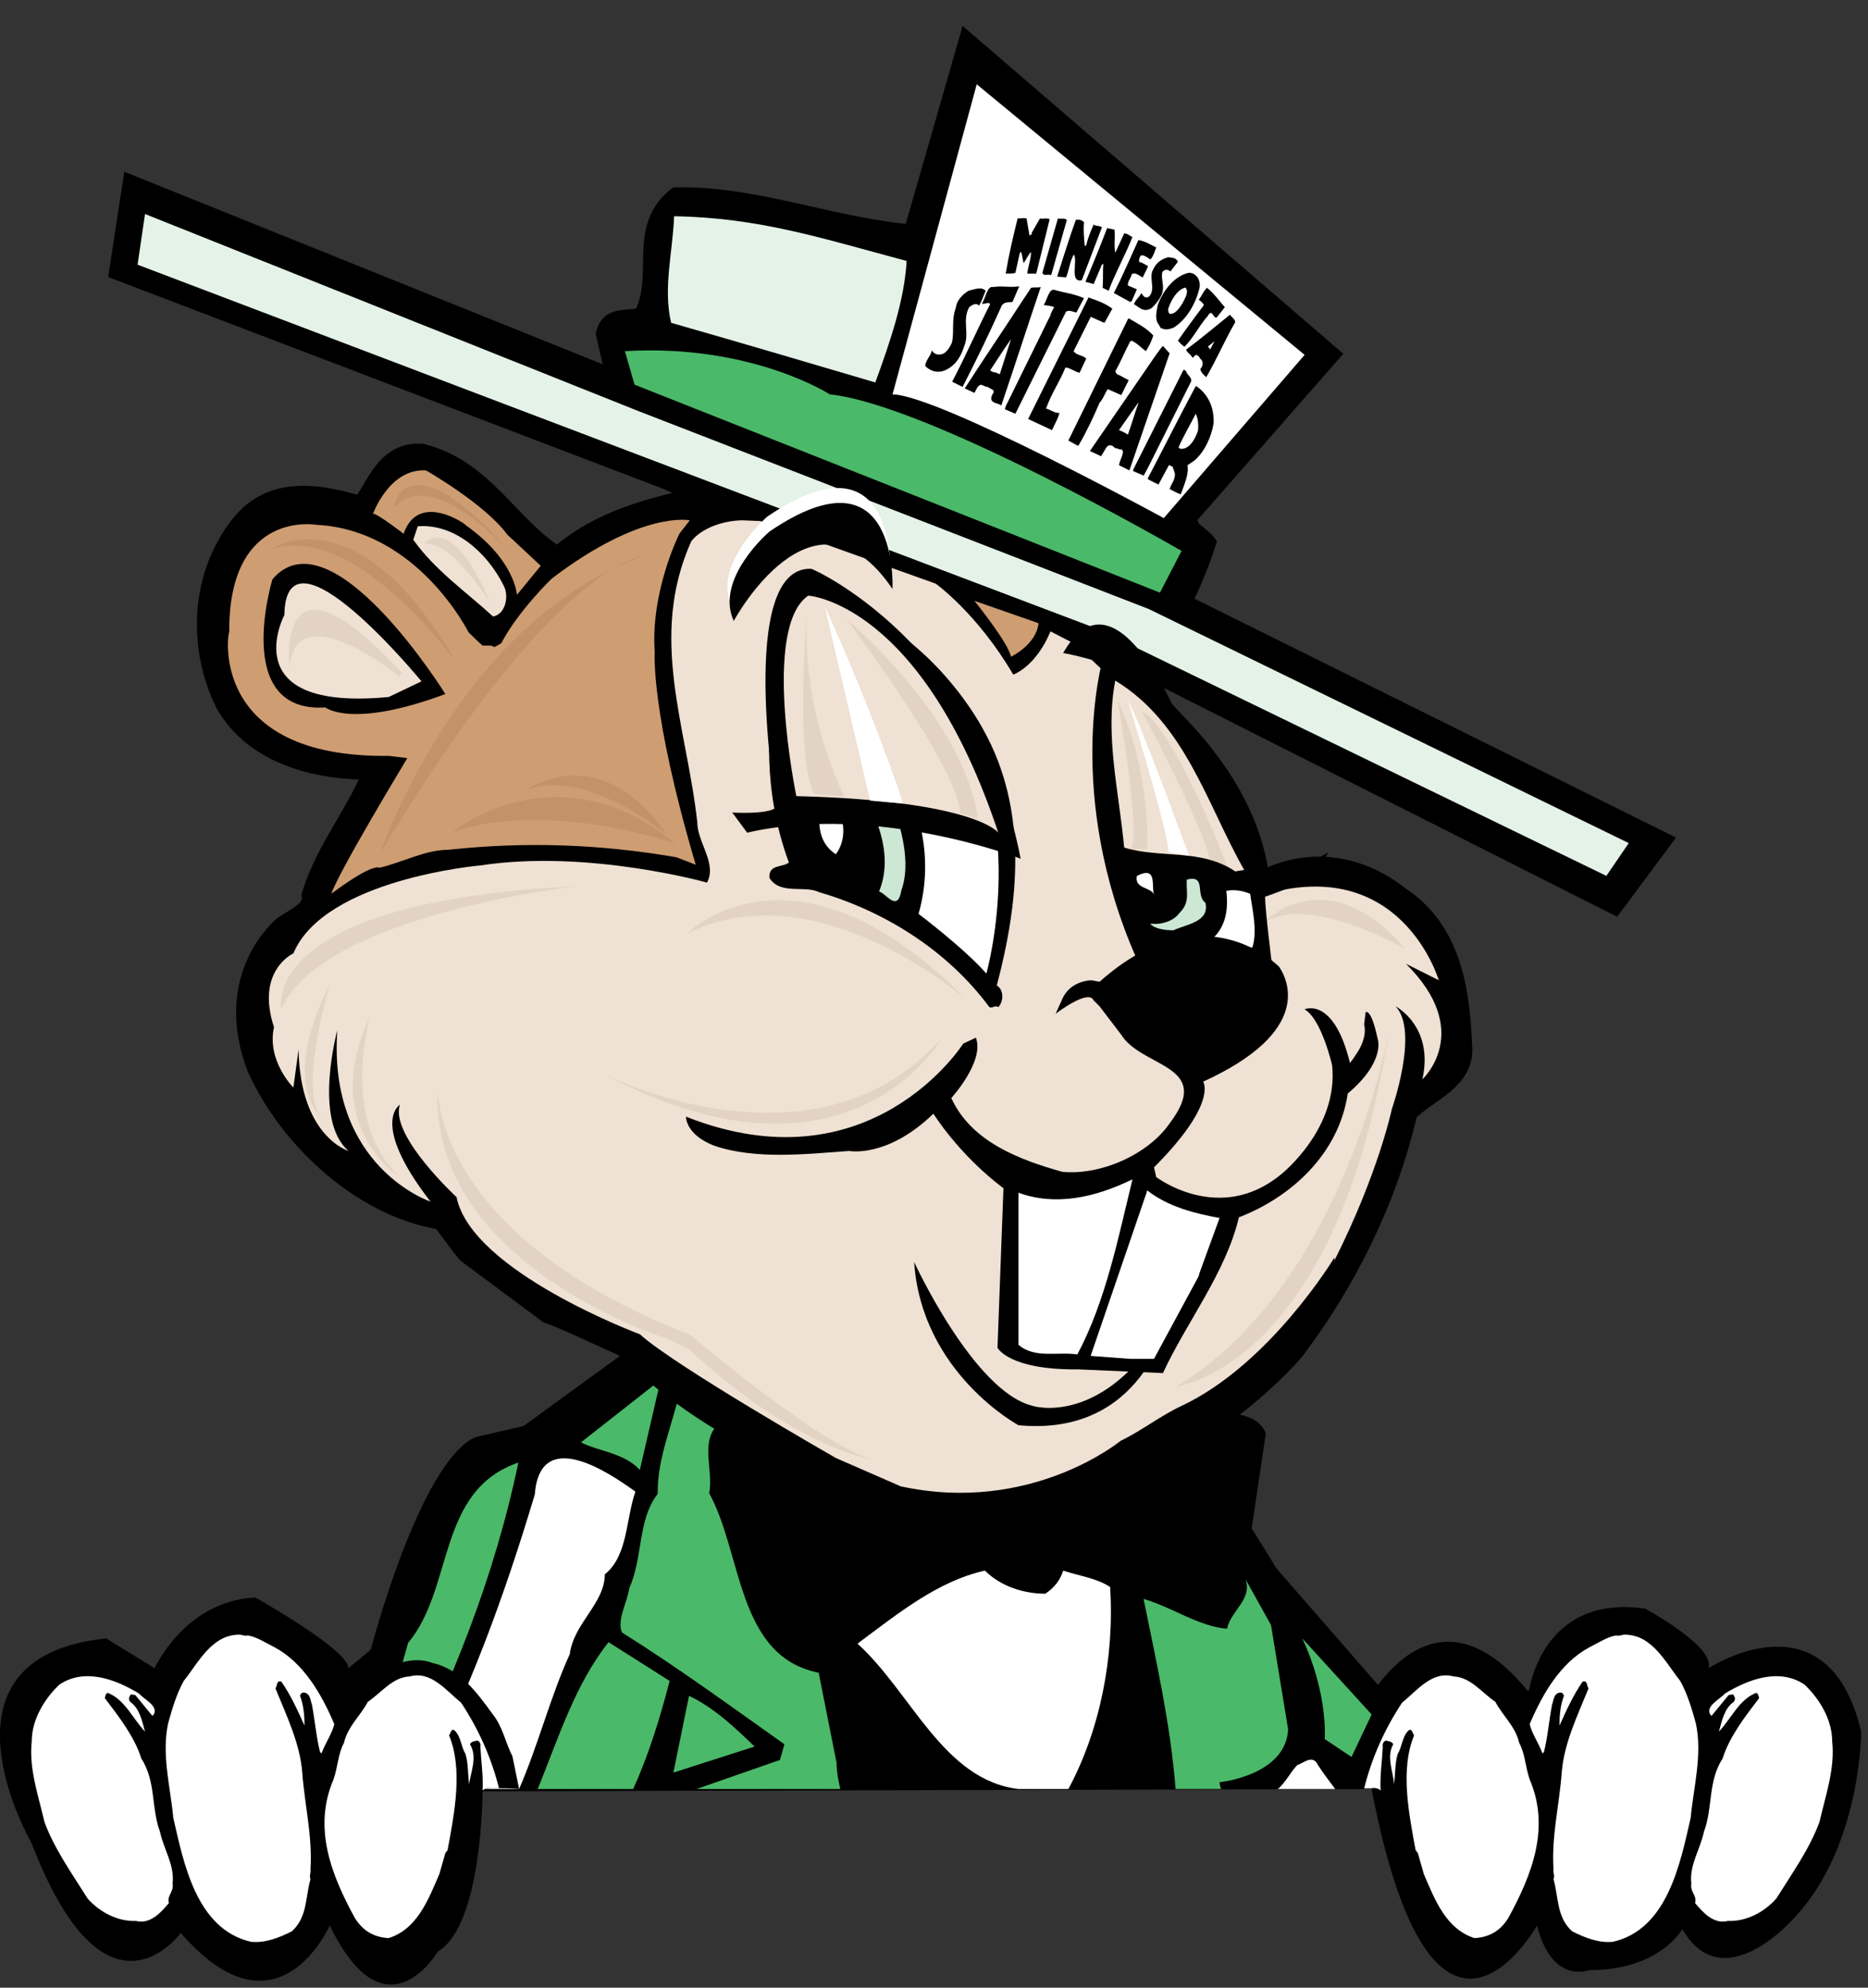
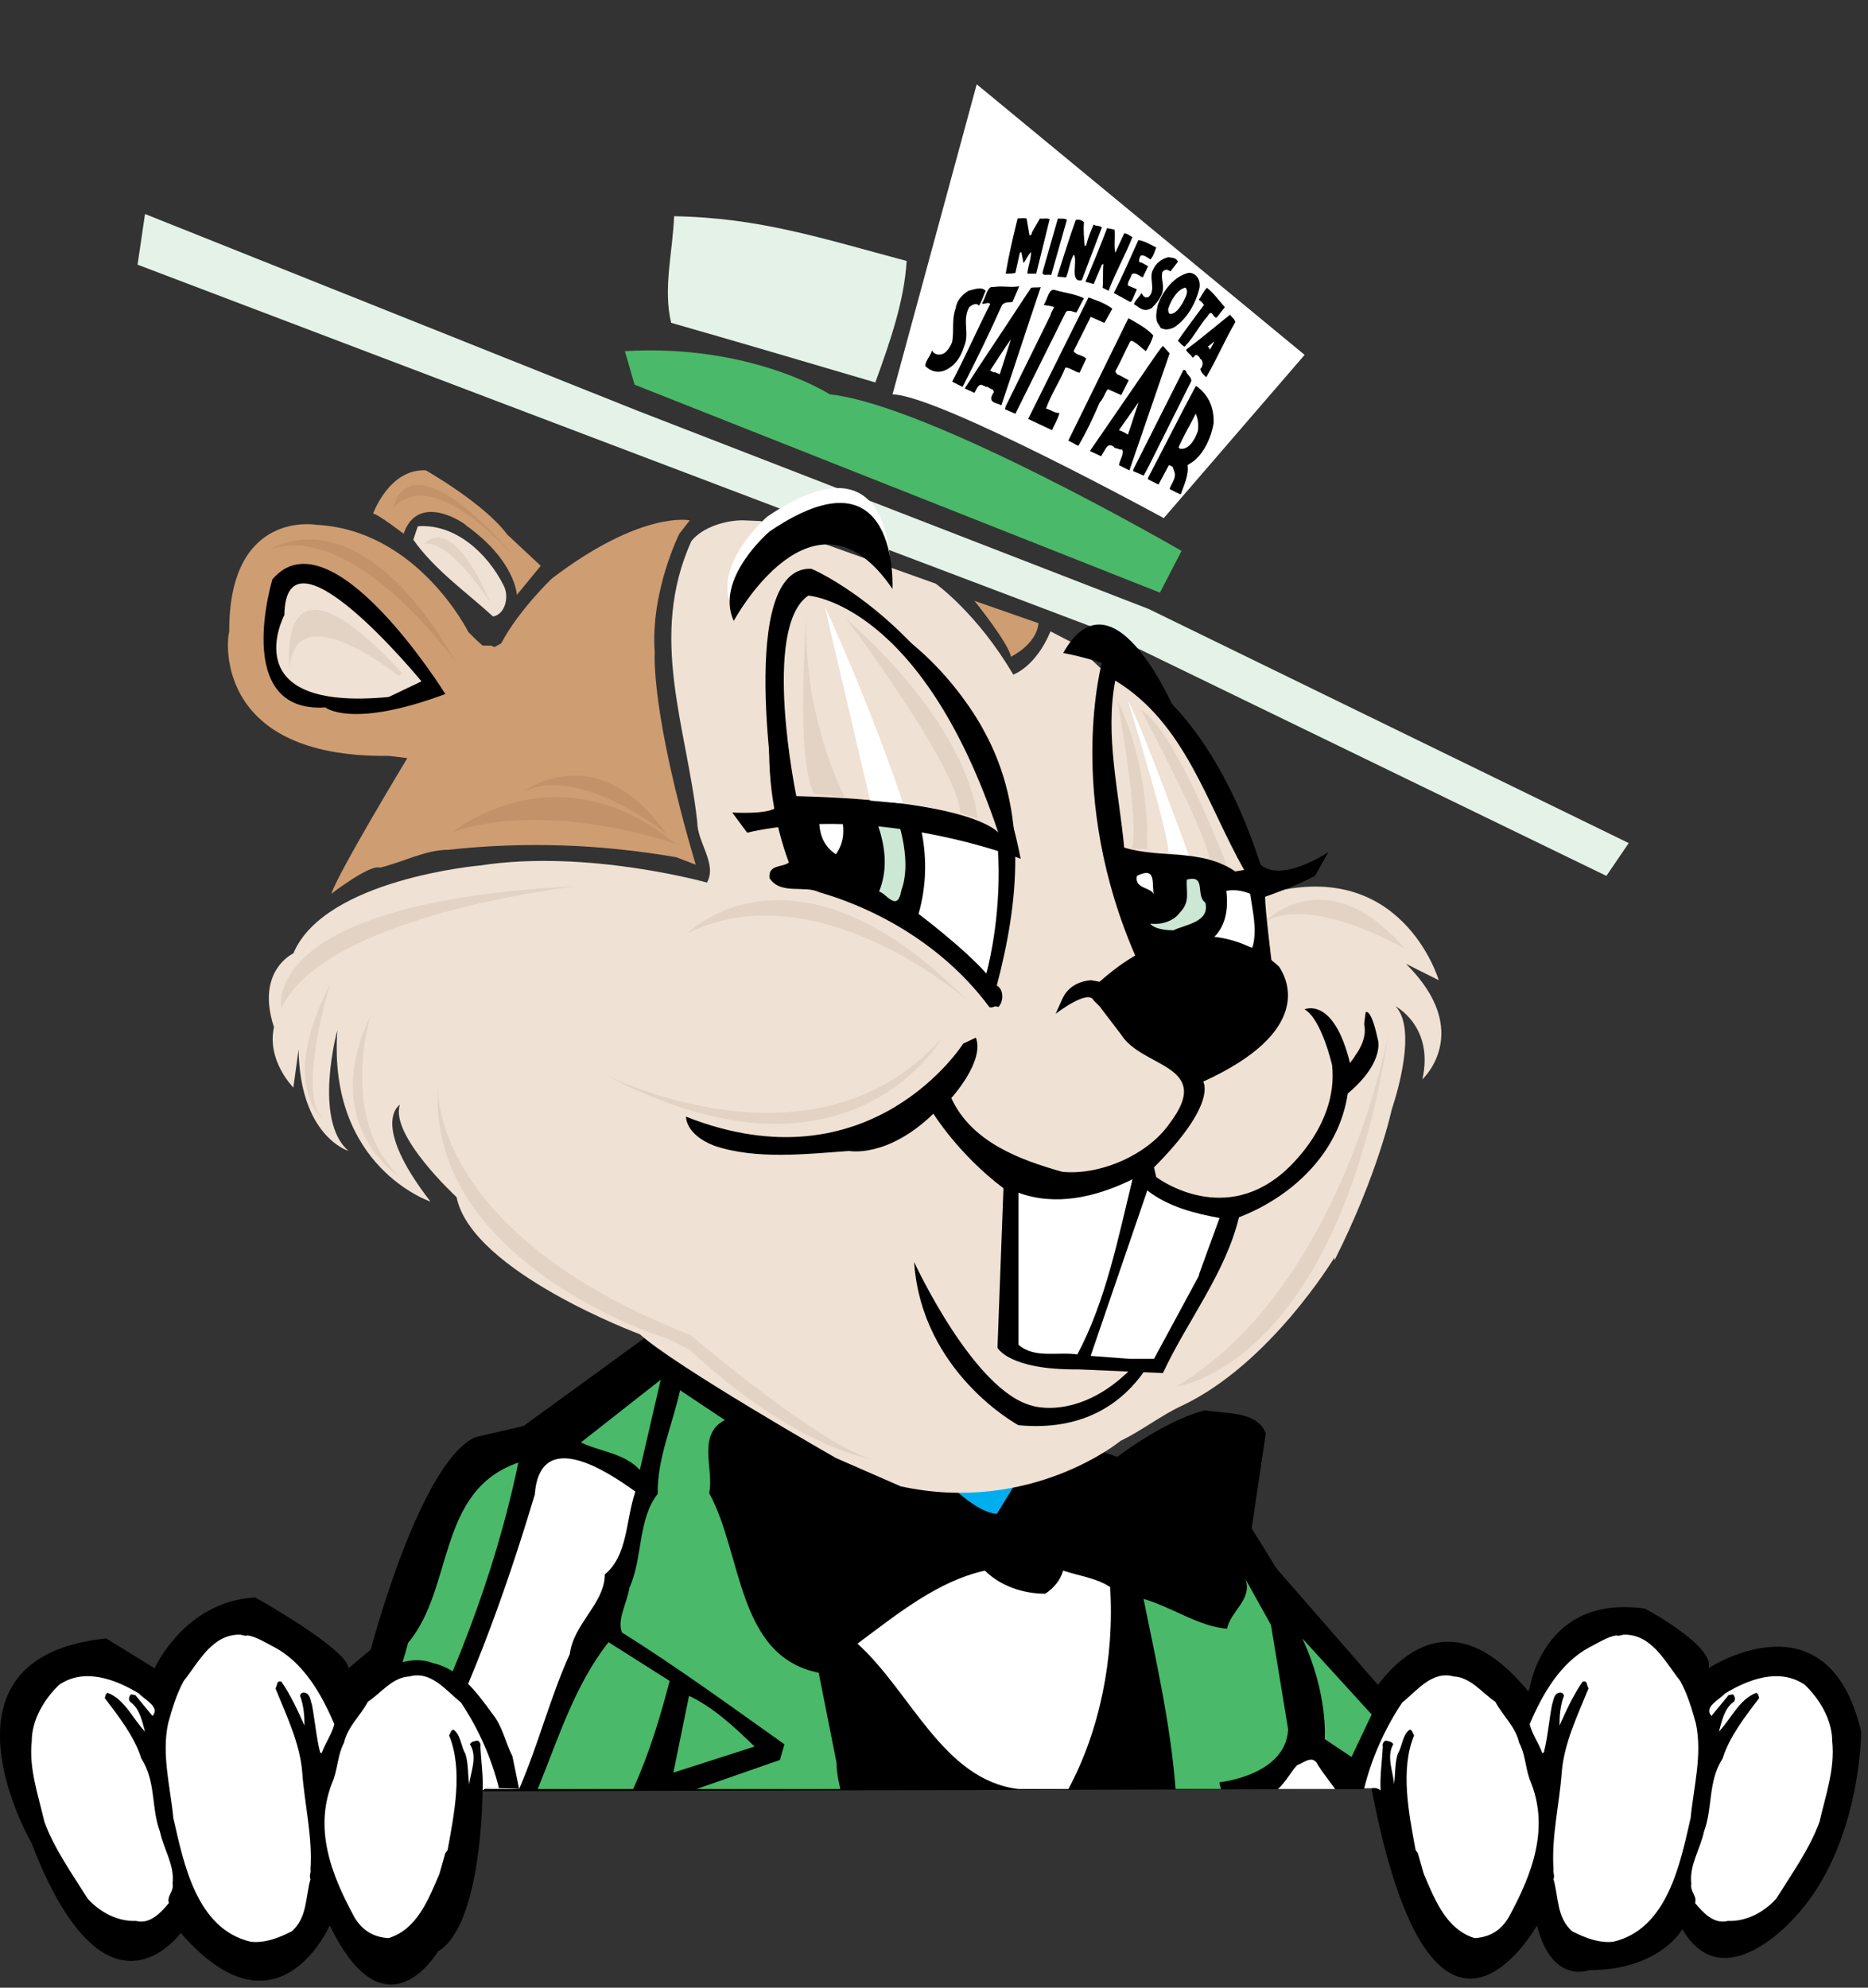
<svg xmlns="http://www.w3.org/2000/svg" xmlns:ns1="http://www.serif.com/" clip-rule="evenodd" fill-rule="evenodd" version="1.1" viewBox="0 0 188 200" xml:space="preserve">
  <rect x="0" y="0" width="188" height="200" fill="#333333" stroke="none" />
  <g fill-rule="nonzero">
    <g ns1:id="Body &amp; Hands (Group)">
      <path d="m123.94 150.61s12 18.375 12.375 22.875c0 0 6.975-16.275 17.55-3.225 0 0 1.2-9.9 11.7-8.4 0 0 7.125 3.825 6.375 6 0 0 12-7.875 15.375 6.375 0 0 0 11.625-6.75 18.75 0 0-7.125 8.25-11.25 1.125 0 0-2.25 4.125-9.375 4.125 0 0-3.75 1.5-5.25-4.5 0 0-10.425 18.675-16.65-13.725s-0.75 0-0.75 0l-88.725 0.225s0 13.5-4.5 16.125c0 0-5.25 9-10.875-2.625 0 0-5.25 12-15 0.75 0 0-7.5 10.5-15-9 0 0-10.875-18.75 7.5-20.625l4.875 3s3-6.75 10.125-7.125c0 0 9.375 5.25 9.375 7.125l2.25-1.875s4.875-18.75 10.5-21.375l4.875-1.125 16.5-12 54.75 19.125z" />
      <path d="m128.07 157.36l12.75 14.625-0.375 7.875h-4.5l-9.375-18.75 1.5-3.75z" />
      <path d="m33.945 180.01c1.8-4.425 3.525-8.85 4.8-13.575 4.2-6.15 4.125-14.7 10.2-19.575 6.15-0.45 10.425-5.925 15.675-8.925l0.825 0.225c1.8-2.85 9.375 4.35 9.375 4.35 8.025-8.25 23.475 6.975 23.475 6.975 5.7-7.35 9.75 0.675 9.75 0.675 8.325-7.425 13.275-8.25 13.275-8.25 1.95 0.375 5.175 0 6.075 2.325l-1.725 11.55c1.125 2.475 2.325 5.025 4.05 7.35l5.025 10.65 0.525 2.175s0.975 1.875 1.95 4.05h-103.28z" />
      <path d="m58.47 145.13c1.725 0.9 4.35 1.05 5.925 2.775l2.1-9.075-8.025 6.3z" fill="#4ab969" />
      <path d="m84.57 180.01h-14.475l8.4-2.925 0.45-1.575c-5.4-3.825-10.725-7.725-16.35-11.25-0.525-1.275 0.525-3 0.75-4.5 1.35-2.925 0.825-6.9 2.85-9.45-0.075-3.525 1.5-6.975 2.25-10.425l4.5 3c-2.85 1.5-1.05 4.95-1.575 7.35 3.375 6.15 2.775 16.425 11.025 18.075l1.8 9.075c0 0.825 0.15 1.65 0.375 2.625z" fill="#4ab969" />
      <path d="m60.87 158.41c0 2.925-3.15 4.95-3.525 8.025-1.95 4.275-3.15 9.075-5.1 13.575h-10.125c4.95-9.3 8.625-19.35 11.7-29.625 0.525-6.9 7.425-2.25 10.125-0.3-0.975 2.85-0.75 6.45-3.075 8.325z" fill="#fff" />
      <path d="m35.82 180.01c2.025-4.8 3.9-9.675 5.25-14.7 4.65-5.55 2.85-15.3 11.1-18.15-2.4 11.55-6.825 22.575-12.15 32.85h-4.2z" fill="#4ab969" />
      <path d="m122.74 179.33c0 0.225 0.075 0.45 0.15 0.675h-4.575c-0.525-6.6-1.95-12.825-3.225-19.125 2.85 0.825 5.55 2.775 8.4 3 0.375-1.8 2.55-2.925 1.875-4.95l2.55 4.575 1.725 10.5c-0.225 4.65-6.9 5.325-6.9 5.325z" fill="#4ab969" />
      <path d="m102.5 180.01c-7.575-0.9-10.8-9.75-16.2-14.625 4.125-3.075 8.1-6.3 12.825-7.35 1.575 1.575 3.9 2.325 6.075 2.325 0.9-0.6 1.5-1.35 1.8-2.325 1.575 0.525 3.375 0.75 4.725 1.65 0.45 7.125-1.05 14.475-4.2 20.325h-5.025z" fill="#fff" />
      <path d="m54.12 180.01c2.1-5.175 3.75-10.5 7.125-14.775l6.15 3.9c-0.975 3.75-2.1 7.425-3.675 10.875h-9.6z" fill="#4ab969" />
      <path d="m128.6 180.01c0.75-0.6 1.35-1.8 1.95-2.4 0.675-0.225 1.575-1.125 2.1 0 0.525 0.825 1.125 1.575 1.725 2.4h-5.775z" fill="#fff" />
      <path d="m67.77 178.36l8.175-2.625c-1.875-1.8-4.05-3.9-6.6-5.1l-1.575 7.725z" fill="#4ab969" />
      <path d="m142.24 191.48c-0.825-2.7-1.5-5.4-1.95-8.25 0-0.225-0.15-0.375-0.225-0.525-0.075-0.375-0.3-0.75-0.525-1.05-0.075-0.225-0.075-0.375-0.15-0.6-0.075-0.675-0.675-1.275-1.425-1.125h-0.225c-0.825 0-1.65 0-2.475 0.075 0.225-1.125 0.45-2.175 0.675-3.3 0.675-1.275 0.975-3 2.025-4.275 1.575-2.175 3.3-4.5 6-5.1 2.025-0.75 3.825 0.15 5.7 0.9 1.425 0.825 2.25 2.325 3.15 3.6 0.6-0.225 0.675-1.125 0.975-1.65 1.875-3.15 4.35-5.775 7.725-6.975 1.95-0.525 3.75 0 5.475 0.9 0.975 0.9 1.875 1.875 2.7 2.85 0.225 1.2 1.05 1.875 1.35 3.075 1.275-1.125 2.85-2.025 4.65-2.475 0.825 0.15 1.125-0.525 1.875-0.375 1.2-0.225 2.475 0.225 3.75 0.525 2.1 0.9 3 3.075 3.9 5.1 0.45 1.425 0.525 3 0.675 4.35h0.075c-0.525 1.5-0.75 3.075-1.125 4.65-0.15 0.375-0.375 0.75-0.45 1.05-0.75 2.25-1.65 4.2-2.85 6.225-0.3 0.525-0.525 0.975-0.825 1.5 0 0-6.675 10.125-11.925 1.35 0 0-1.2 5.7-8.025 5.025 0 0-5.325 0.6-6.15-6.375 0 0-1.2 6.9-6.3 6.75 0.075-0.075-4.65-1.35-6.075-5.85z" />
      <path d="m140.22 175.51c-0.15-0.3-0.45-0.3-0.75-0.375-0.225 0.075-0.375 0.375-0.3 0.6-0.075 1.5-0.3 2.925-0.225 4.425-0.225-0.225-0.6-0.3-0.9-0.225h-0.75c0.75-3 2.025-5.925 3.825-8.625 1.5-1.2 3-3.225 5.175-2.625 1.725 0.075 2.85 1.65 4.2 2.55 0.75 1.425 2.025 2.475 2.4 4.125 0.6 1.125 0.6 2.325 1.05 3.675 2.1 4.875 0.225 9.6-2.1 13.875-0.75 1.275-1.875 2.025-3.45 2.1-2.85-0.9-3.975-3.825-5.1-6.45l-0.6-2.1-0.225-0.3c-0.675-3.675-1.575-8.1-0.15-11.55-0.15-0.15-0.225-0.825-0.6-0.45-0.6 0.6-0.6 1.575-1.05 2.325-0.3 0.975-0.225 2.025-0.375 3.075 0-1.05-0.825-2.775-0.075-4.05z" fill="#fff" />
      <path d="m163.4 164.48c2.85-0.075 4.2 2.775 5.7 4.65 0.75 1.35 1.2 2.925 1.575 4.275 0.675 3.15-0.225 6.375-0.525 9.525-1.05 4.575-2.325 11.175-7.8 12.45-1.425 0.15-2.775-0.375-4.125-1.05-1.575-1.425-1.35-3.375-1.875-5.25 0.15-0.375-0.075-0.675 0-0.975-0.225-3.3 0.6-6.6 0.825-9.75 0.225-2.925 1.575-5.7 2.7-8.475-0.225-0.3-0.075-0.825-0.6-0.675-0.975 1.425-1.65 2.925-2.325 4.425 0-0.975 0.075-2.025 0.45-3-0.075-0.3-0.3-0.375-0.525-0.3-0.525 0.15-0.525 0.825-0.675 1.2-0.3 1.575-0.45 3.375-0.825 4.8l-0.15 0.075c-0.375-1.05-1.05-1.95-1.275-2.925 1.275-3 3.075-6.15 6-7.725 0.9-0.45 1.8-1.05 2.7-1.2 0.225 0.075 0.45 0 0.75-0.075z" fill="#fff" />
      <path d="m181.62 169.51c1.5 1.425 2.775 3.525 2.775 5.7 0.3 2.775-0.675 5.475-1.275 8.1-0.975 2.7-2.85 5.325-4.35 7.725-1.2 1.35-3 2.325-4.875 2.25-1.425 0.375-2.55-0.9-3.3-1.8 0.225-0.75-0.525-1.125-0.375-1.95-0.225-1.875 0.9-3.45 1.275-5.25 0.9-2.4 0.375-5.025 1.875-7.35 0.675-2.175 2.25-4.2 3.675-6.075-0.075-0.225-0.075-0.45-0.3-0.525-1.725 0.675-2.475 2.55-3.75 3.9 0.3-1.05 0.525-2.325 1.5-3 0.225-0.3 0.075-0.525-0.075-0.75l-0.45 0.075-1.725 2.1c-0.825-0.9 0.825-1.65 1.35-2.25 2.325-1.425 5.475-2.625 8.025-0.9z" fill="#fff" />
      <path d="m45.27 191.48c0.825-2.7 1.5-5.4 1.95-8.25 0-0.225 0.15-0.375 0.225-0.525 0.075-0.375 0.3-0.75 0.525-1.05 0.075-0.225 0.075-0.375 0.15-0.6 0.075-0.675 0.675-1.275 1.425-1.125h0.225c0.825 0 1.65 0 2.475 0.075-0.225-1.125-0.45-2.175-0.675-3.3-0.675-1.275-0.975-3-2.025-4.275-1.575-2.175-3.3-4.5-6-5.1-2.025-0.75-3.825 0.15-5.7 0.9-1.425 0.825-2.25 2.325-3.15 3.6-0.6-0.225-0.675-1.125-0.975-1.65-1.875-3.15-4.35-5.775-7.725-6.975-1.95-0.525-3.75 0-5.475 0.9-0.975 0.9-1.875 1.875-2.7 2.85-0.225 1.2-1.05 1.875-1.35 3.075-1.275-1.125-2.85-2.025-4.65-2.475-0.825 0.15-1.125-0.525-1.875-0.375-1.2-0.225-2.475 0.225-3.75 0.525-2.1 0.9-3 3.075-3.9 5.1-0.45 1.425-0.525 3-0.675 4.35h-0.075c0.525 1.5 0.75 3.075 1.125 4.65 0.15 0.375 0.375 0.75 0.45 1.05 0.75 2.25 1.65 4.2 2.85 6.225 0.3 0.525 0.525 0.975 0.825 1.5 0 0 6.675 10.125 11.925 1.35 0 0 1.2 5.7 8.025 5.025 0 0 5.325 0.6 6.15-6.375 0 0 1.2 6.9 6.3 6.75-0.075-0.075 4.725-1.35 6.075-5.85z" />
      <path d="m47.295 175.51c0.15-0.3 0.45-0.3 0.75-0.375 0.225 0.075 0.375 0.375 0.3 0.6 0.075 1.5 0.3 2.925 0.225 4.425 0.225-0.225 0.6-0.3 0.9-0.225h0.75c-0.75-3-2.025-5.925-3.825-8.625-1.5-1.2-3-3.225-5.175-2.625-1.725 0.075-2.85 1.65-4.2 2.55-0.75 1.425-2.025 2.475-2.4 4.125-0.6 1.125-0.6 2.325-1.05 3.675-2.1 4.875-0.225 9.6 2.1 13.875 0.75 1.275 1.875 2.025 3.45 2.1 2.85-0.9 3.975-3.825 5.1-6.45l0.6-2.1 0.225-0.3c0.675-3.675 1.575-8.1 0.15-11.55 0.15-0.15 0.225-0.825 0.6-0.45 0.6 0.6 0.6 1.575 1.05 2.325 0.3 0.975 0.225 2.025 0.375 3.075 0.075-1.05 0.9-2.775 0.075-4.05z" fill="#fff" />
      <path d="m24.195 164.48c-2.85-0.075-4.2 2.775-5.7 4.65-0.75 1.35-1.2 2.925-1.575 4.275-0.675 3.15 0.225 6.375 0.525 9.525 1.05 4.575 2.325 11.175 7.8 12.45 1.425 0.15 2.775-0.375 4.125-1.05 1.575-1.425 1.35-3.375 1.875-5.25-0.15-0.375 0.075-0.675 0-0.975 0.225-3.3-0.6-6.6-0.825-9.75-0.225-2.925-1.575-5.7-2.7-8.475 0.225-0.3 0.075-0.825 0.6-0.675 0.975 1.425 1.65 2.925 2.325 4.425 0-0.975-0.075-2.025-0.45-3 0.075-0.3 0.3-0.375 0.525-0.3 0.525 0.15 0.525 0.825 0.675 1.2 0.3 1.575 0.45 3.375 0.825 4.8l0.15 0.075c0.375-1.05 1.05-1.95 1.275-2.925-1.275-3-3.075-6.15-6-7.725-0.9-0.45-1.8-1.05-2.7-1.2-0.225 0.075-0.45 0-0.75-0.075z" fill="#fff" />
      <path d="m5.97 169.51c-1.5 1.425-2.775 3.525-2.775 5.7-0.3 2.775 0.675 5.475 1.275 8.1 0.975 2.7 2.85 5.325 4.35 7.725 1.2 1.35 3 2.325 4.875 2.25 1.425 0.375 2.55-0.9 3.3-1.8-0.225-0.75 0.525-1.125 0.375-1.95 0.225-1.875-0.9-3.45-1.275-5.25-0.9-2.4-0.375-5.025-1.875-7.35-0.675-2.175-2.25-4.2-3.675-6.075 0.075-0.225 0.075-0.45 0.3-0.525 1.725 0.675 2.475 2.55 3.75 3.9-0.3-1.05-0.525-2.325-1.5-3-0.225-0.3-0.075-0.525 0.075-0.75l0.45 0.075 1.725 2.1c0.825-0.9-0.825-1.65-1.35-2.25-2.325-1.425-5.475-2.625-8.025-0.9z" fill="#fff" />
      <path d="m131.07 164.86l6.975 7.65-2.025 4.275-2.7-1.8s0.375-4.5-2.25-10.125z" fill="#4ab969" />
    </g>
    <g ns1:id="Devious Head (Group)">
      <path d="m125.14 105.98l4.05-0.45-28.875 46.8c-2.85-0.225-6.975-5.325-6.975-5.325 8.175-6.525 23.4-28.425 31.8-41.025z" fill="#00aeef" />
-       <path d="m126.57 89.032c4.65-2.775 10.05-2.1 14.25 1.275 5.175 3.375 6 9.45 6.225 14.85 0.375 3.45-3.375 4.575-5.475 6.675-2.025 8.85-6.225 17.175-11.4 24 0 0-15.975 19.2-40.875 15.3 0 0-18.15-6.9-25.875-15.45 0 0-6-2.775-7.35-3.3l-0.825-0.3-8.175-6.075c-0.9-1.125-1.725-2.25-2.55-3.375-7.575-1.125-15.075-7.65-18.525-15.15-3.6-9.3 2.625-14.25 2.625-14.25 1.35-0.9 3.075-1.575 2.85-3.15 1.5-4.8 4.575-8.175 6.3-12.75-5.625 0.15-12.075-1.425-15-6.6-2.775-5.625-2.55-12.75 1.575-17.925 3.15-3.9 7.95-3 12.075-1.725 1.575-2.1 2.475-5.55 6-5.325 6.3 1.575 8.775 7.425 13.725 10.425 4.2-3.75 9.225-4.95 14.55-6.15l-0.3-0.6c-1.05-0.3-2.175-0.825-3.225-1.275l-55.05-21 1.275-8.325 48.825 19.65-1.125-4.875c0.45-1.95 2.55-0.975 3.75-1.725 2.175-4.125-0.6-8.775 3.3-11.925 7.875-0.15 15.9 3.15 23.775 3.75 0.075-0.225 0.15-0.45 0.225-0.6l5.325-18.525 36.15 31.125-14.475 16.5 0.675 1.2c0.45 0.45 1.125 0.9 1.425 1.275-0.75 2.325-1.575 4.125-2.55 6.225 0.375 0.15 0.75 0.225 1.125 0.375l47.175 23.4-4.575 6.15-49.35-24.9c-0.3-0.225-0.675-0.45-0.975-0.75l-0.6 0.3c0.375 1.65 2.4 2.4 3 3.75 5.7 4.95 11.1 11.175 12.15 19.125l-0.075 0.675z" stroke="#000" stroke-width="2.22px" />
      <path d="m134.3 126.53s-6.45 10.725-15.375 14.925c-2.1 0.975-3.975 2.475-6.15 3.525 0 0-9 7.425-22.125 4.575l-6.525-2.85s-16.275-9.3-19.725-12.45c0 0-16.95-6.3-18.45-13.8 0 0-6.75-6.225-5.7-9.3 0 0-3.075 1.8 3.075 9.75 0 0-10.35-3.45-9.375-17.25 0 0-2.475 9.075 1.125 12.15 0 0-4.875-1.425-5.025-10.2l-0.525 3.825s-2.7-2.7-1.95-6.075c-1.875-5.7 1.95-7.425 1.95-7.425 3.15-7.5 18.825-8.85 18.825-8.85 10.8-1.65 22.8 1.725 22.8 1.725 1.05-1.875-0.975-4.05-0.975-6.075-1.05-9.6-4.95-18.6-0.6-28.275 1.125-1.425 3.45-2.1 5.175-2.1l1.8 0.075 17.625 6.3s4.2 3 7.8 9.15c0 0 2.25-0.75 3.75-4.35l2.325 1.2c1.95 1.725 3.525 3.3 3.525 3.3 14.475 14.25 14.25 22.575 14.25 22.575 0.375-0.3 1.125-0.525 1.125-0.525 14.1-4.275 17.85 8.55 17.85 8.55l-3.3-1.65c6.9 6.825 1.65 11.625 1.65 11.625 1.2-5.325-2.7-7.35-2.7-7.35 2.4 2.475-0.375 10.35-0.375 10.35s-1.35 6.45-5.775 15.225" fill="#efe1d3" />
      <path d="m67.845 21.757c-0.15 3.675-1.125 7.275-0.3 10.725 6.825 1.95 13.425 3.9 20.55 6 1.5-4.125 2.925-8.25 3.15-12.225-8.7-2.325-14.85-4.35-23.4-4.5z" fill="#e4f2e7" />
      <path d="m39.12 76.057l1.875 0.225s-6.9 11.4-7.65 13.65c0 0 3.9-3 4.875-2.625 2.25-0.525 4.575-1.8 6.9-1.8 7.575-0.825 15.15-0.6 22.95 0.75l1.95 0.75c-4.575-15.45-4.125-21.375-4.125-21.375-0.45-6.075 2.475-11.925 2.475-11.925l1.05-1.35s-4.8-1.05-13.875 5.85c0 0-3.375 3.225-5.1 6.525l-0.675 0.375-0.375-0.15h-0.825c-0.525-0.45-0.975-0.9-1.425-1.35 0 0-5.1-10.275-15.3-10.8 0 0-8.85-1.575-8.775 10.8-0.15 0-2.1 12.675 16.05 12.45z" fill="#ce9d72" />
      <path d="m42.045 52.957l-0.45 1.35c2.175 3.075 5.325 5.25 8.025 7.725 1.275-0.225 1.65-2.1 1.05-3.15-1.65-3.3-4.95-6.225-8.625-5.925z" fill="#efe1d3" />
      <path d="m44.82 69.832s-11.475-18.45-17.4-11.55c0 0-4.125 13.5 5.325 12.9 0 0 2.625 2.175 12.075-1.35z" />
      <path d="m42.42 68.557s-13.65-16.65-13.8-6.675c0 0-5.175 9.75 10.5 8.25l3.3-1.575z" fill="#efe1d3" />
      <path d="m40.62 53.707s-2.625-2.025-3.075-2.025c0 0 1.65-4.575 5.325-4.35 0 0 5.925 3.375 8.175 6.45l3.375 3.15-2.4 2.925s-0.15-3.45-5.1-6.975c0.075-0.075-4.8-3.525-6.3 0.825z" fill="#ce9d72" />
      <path d="m163.92 84.832l-2.25 3.3-51.15-24.825-23.175-8.775-36.375-13.8-37.125-14.1 0.75-5.1 49.575 19.8 51.45 19.95 48.3 23.55z" fill="#e4f2e7" />
      <path d="m116.74 59.632l2.175-4.2s-25.35-14.7-35.4-15.75c0 0-7.875-5.1-20.625-4.35l0.975 3.375 52.875 20.925z" fill="#4ab969" />
      <path d="m131.3 35.707l-14.175 16.425s-22.65-12.375-27.3-12.45l8.475-31.2 33 27.225z" fill="#fff" />
-       <path d="m64.695 55.957s-8.775 0.525-26.4 29.85c0 0 7.8-23.175 26.4-29.85z" fill="#c39269" />
      <path d="m45.87 66.607s-10.2-14.25-18.675-11.325c0.075 0 8.7-6 18.675 11.325z" fill="#c39269" />
      <path d="m52.395 56.707s-8.625-10.275-12.75-5.625c-0.075 0 1.2-7.875 12.75 5.625z" fill="#c39269" />
      <path d="m67.995 84.907s-12.675-4.5-22.425-1.2c0 0 10.5-8.625 22.425 1.2z" fill="#c39269" />
      <path d="m67.095 83.932s-8.85-7.2-14.55-4.2c0 0.075 7.35-5.925 14.55 4.2z" fill="#c39269" />
      <path d="m44.07 109.51s-0.675 14.625 25.425 24.825c0 0 0.375 0.3 0.9 0.75 3.075 2.55 13.05 10.65 17.475 11.775 0 0-7.725-1.05-18.525-11.1l-2.325-1.125c0 0.075-23.925-7.5-22.95-25.125z" fill="#e3d3c5" />
      <path d="m94.77 104.48s-9.45 16.65-33.975 3.6c0 0 21.075 10.8 33.975-3.6z" fill="#e3d3c5" />
      <path d="m97.245 100.58s-14.925-13.125-28.05-6.675c0 0 10.725-10.875 28.05 6.675z" fill="#e3d3c5" />
      <path d="m40.17 68.032s-10.425-8.4-11.025-0.825c0 0-1.575-13.5 11.325 0.525l-0.3 0.3z" fill="#e3d3c5" />
      <path d="m49.32 60.607s-3.525-9-6.675-5.85c0 0 2.1-1.05 6.675 5.85z" fill="#e3d3c5" />
      <path d="m57.945 89.182s-25.35 2.85-29.625 12.3c0 0-2.475-10.725 29.625-12.3z" fill="#e3d3c5" />
      <path d="m37.245 102.31s-3.075 10.2 2.85 15.975c0 0.075-8.025-5.1-2.85-15.975z" fill="#e3d3c5" />
      <path d="m33.195 99.082s-3.375 11.1-0.675 13.5c-0.075 0-4.5-3.375 0.675-13.5z" fill="#e3d3c5" />
      <path d="m141.42 95.482s-9.6-5.625-14.25-2.625c0 0 6.225-6.675 14.25 2.625z" fill="#e3d3c5" />
      <path d="m139.77 103.88s-4.575 25.575-21.375 35.625c0 0 16.125-1.875 21.375-35.625z" fill="#e3d3c5" />
      <path d="m117.5 132.83s-2.4 11.775-15 10.575c0 0-9.75-5.25-10.5-16.425 0 0 6 13.05 11.925 14.475-0.075 0 7.2 2.325 13.575-8.625z" />
      <path d="m79.395 86.782c-0.6 0.525-2.1 0.15-1.95 1.575 1.125 1.725 3.525 0.675 5.025 1.425 6.45 1.875 12.825 5.775 17.1 11.55 0.375 0.15 0.525-0.225 0.9 0 0.525-0.525 0.6-1.725-0.15-2.175 2.175-8.25 3.225-17.55-1.35-25.725 0 0-5.025-9.825-14.85-12.9 0 0-8.4-1.35-6.525 11.7 0-0.075-1.05 6.9 1.8 14.55z" />
      <path d="m90.72 89.557c0 0.15-0.075 0.225-0.075 0.375-0.45 1.725-1.5-0.075-2.175-0.225 1.65-4.05-0.6-8.25-2.55-11.85l-1.8-0.825c-1.875-1.275-3.45 0.825-4.65 1.8 0.075-2.025-0.825-4.8 1.125-6.225 0 0 1.725-2.175 6.375 2.4 0-0.15 5.7 9.3 3.75 14.55z" fill="#cce7d3" />
      <path d="m82.695 80.107c-0.375 2.25-0.6 4.5 1.425 5.85 1.425-1.95 0.525-4.2-0.225-6.15-0.45-0.375-0.9-0.15-1.2 0.3z" fill="#fff" />
      <path d="m99.27 97.957s5.175-18.15-5.625-29.325c0 0-8.775-8.625-12.45-5.925 0 0-2.85 1.95-2.1 8.175 0 0 0.525-4.275 6.975 0.675 0 0 9.6 9.075 6.375 20.4 0 0 4.5 3.375 6.825 6z" fill="#fff" />
      <path d="m102.72 86.407s-14.4-5.625-27.525-2.625l-1.5-2.025s3.675 0.225 4.425-0.525c0 0-4.05-24.3 3.525-24 0-0.075 16.875 7.35 21.075 29.175z" />
      <path d="m100.47 83.782s-2.325-3.225-20.325-3.675c0 0-3.525-16.95 1.2-20.175 0 0 11.4 0.675 19.125 23.85z" fill="#efe1d3" />
      <path d="m98.07 60.457s3.45 4.275 3.675 5.625c0 0 2.55-1.2 2.775-3.375l-6.45-2.25z" fill="#ce9d72" />
      <path d="m73.62 60.982s8.025-14.925 15.975-3.225c0 0 0.75-14.7-12.375-5.775 0 0-5.55 4.8-3.6 9z" fill="#fff" />
      <path d="m73.845 62.482s8.025-14.925 15.975-3.225c0 0 0.75-14.7-12.375-5.775 0 0-5.55 4.725-3.6 9z" />
      <path d="m107 65.707s9.75 1.65 11.55 6.525c0.075 0-6.375-15.675-11.55-6.525z" />
      <path d="m81.195 61.807s-1.2 14.625 0.75 18.075l3.075 0.3c0 0.075-4.35-8.25-3.825-18.375z" fill="#e3d3c5" />
      <path d="m85.17 62.257s11.325 15 11.475 19.575l1.725 0.525s-0.3-8.625-13.2-20.1z" fill="#e3d3c5" />
      <path d="m82.995 60.982l4.575 19.575 3.3 0.3c0.075 0-3.075-9.375-7.875-19.875z" fill="#fff" />
      <path d="m110.97 66.382s-3.9 13.575 3.45 30.15c0 0 11.775 1.05 13.575 0.375 0 0-0.675-5.4-0.675-6.675 0 0 3.075-1.05 5.025-2.1l1.35-2.4s-4.65 3.15-6.825 1.275c-0.075 0-4.875-17.325-15.9-20.625z" />
      <path d="m112.24 68.482c-1.05 5.55 0.375 11.175 0.9 16.8 3.675 1.125 7.8 0.075 11.175 2.4l0.9-0.15c-3.75-6.6-5.925-14.775-12.975-19.05z" fill="#efe1d3" />
      <path d="m114.42 88.132c-0.3 1.35 1.575 1.125 1.725 1.95-0.3-0.975 0.375-3-1.725-1.95z" fill="#fff" />
      <path d="m119.44 88.507c-0.075 1.35 0.375 2.25-0.75 3.375-0.6 0.825-1.875 1.2-2.925 1.05 0.375 0.525 1.5 0.675 2.325 0.675 1.275-0.6 3.675-0.825 3.225-2.775-1.05-0.75 0.15-2.85-1.875-2.325z" fill="#cce7d3" />
      <path d="m123.42 89.632c0.225 1.875 0 4.2-2.25 5.4l0.075 0.375 4.8-0.075c0.525-1.725 0-3.75-0.225-5.4-0.75-0.3-1.5-0.45-2.4-0.3z" fill="#fff" />
      <path d="m112.47 70.507s2.4 13.125 1.35 14.925h1.65c0-0.075 0.375-7.95-3-14.925z" fill="#e3d3c5" />
      <path d="m114.87 71.482s6.375 11.925 6.825 14.85l1.8 0.825c0-0.075-5.25-13.8-8.625-15.675z" fill="#e3d3c5" />
      <path d="m113.52 70.507s4.275 13.875 4.05 15.225l2.1 0.375s-5.025-13.8-6.15-15.6z" fill="#fff" />
      <path d="m117.04 138.16c2.4-5.175 6.3-10.05 7.65-15.675 5.25-2.025 10.05-6.375 10.95-12.45 3.9-3.3 3-5.55 3-5.55-0.675-3.15-1.2-2.625-1.2-2.625l-0.15 1.2c0.375 1.575-0.9 3.15-0.9 3.15-0.15 0.3-0.375 0.525-0.525 0.75-1.65-6.75-4.575-5.4-4.575-5.4 1.725 0.975 2.775 5.625 2.775 5.625 0.675 6.375-5.1 10.95-5.1 10.95-6.225 5.175-12.6 0.3-12.6 0.3l-0.225-0.975c6.45-6.45 4.95-8.625 4.95-8.625 11.025-5.025 8.55-10.2 7.65-11.55 0 0-7.575-7.875-18.075 1.5l-0.825-0.15s-2.1 0-2.925 1.875l-0.675 1.5s3.3-2.55 3.825-1.35l0.6 0.6 2.175 2.85c2.1 3.375 9.375 3 4.875 8.925-2.175 3.15-6.975 5.25-10.8 4.875-4.275-1.2-9.15-3-11.175-7.425 0 0 3.375-3.675 2.475-6.075l-1.275 0.6s-9.3 14.7-27.9 7.35c0 0-0.075 1.8 2.85 2.925 4.2 1.425 9.3 0.825 13.575 0.525 0 0 3.825 0.75 8.475-3.75 0 0 2.55 4.125 7.05 7.5l-0.6 16.05s1.125 2.25 8.1 2.175l8.55 0.375z" />
      <path d="m113.74 136.73h2.4l4.5-8.325 0.075-0.3 2.025-5.55c-2.475-0.45-5.175-1.125-7.275-2.775-0.075 0.15-0.075 0.3-0.15 0.45l-5.55 16.2 3.975 0.3z" fill="#fff" />
      <path d="m102.5 120.01v15.3c1.65 1.425 3.975 0.675 5.925 0.975 2.85-5.325 4.125-11.775 5.55-17.625-3.825 1.875-7.8 2.7-11.475 1.35z" fill="#fff" />
      <path d="m116.37 24.907c-0.15 0.3-0.225 0.75-0.525 1.125l-0.075 0.075c-0.3-0.225-0.75-0.525-0.975-0.375-0.15 0.225-0.3 0.75 0.075 0.675l0.675 0.375c-0.15 0.375-0.375 0.75-0.525 1.125-0.3-0.075-0.75-0.6-1.125-0.3-0.075 0.375-0.45 0.75-0.375 1.125l0.9 0.375c-0.15 0.375-0.375 0.825-0.525 1.2l-0.15 0.075-1.65-0.9c0.9-1.725 1.65-3.525 2.475-5.325 0.6 0.075 1.2 0.45 1.8 0.75z" />
      <path d="m113.97 23.857c-0.75 1.875-1.725 3.6-2.4 5.4l-0.6-0.3c0.075-0.825 0-1.65 0.075-2.4l-0.15 0.075-0.825 1.95-0.825-0.225c0.75-1.8 1.5-3.6 2.175-5.4l0.75 0.15c0.075 0.75-0.075 1.65 0.075 2.325l0.9-1.95c0.3 0 0.525 0.225 0.825 0.375z" />
      <path d="m117.8 27.307c-0.225-0.15-0.525-0.3-0.825 0.075-0.15 0.75 0.225 1.275 0 2.1-0.225 0.6-0.6 1.05-1.05 1.5-0.825 0.525-1.275-0.075-1.8-0.375 0.15-0.45 0.525-0.675 0.75-1.125 0.15 0.225 0.3 0.6 0.75 0.375 0.75-0.75-0.075-1.95 0.45-2.775 0.3-0.675 0.9-1.05 1.5-1.2 0.375 0.075 0.75 0 0.975 0.45l-0.75 0.975z" />
      <path d="m108.87 28.207c-1.2 0.225-0.45-1.725-0.75-2.55h-0.075c-0.375 0.675-0.45 1.5-0.75 2.25l-0.9-0.075c0.6-1.875 1.2-3.825 1.875-5.7 0.3-0.075 0.6 0 0.825 0.225-0.075 0.75 0 1.575 0.075 2.4l0.15-0.075c0.15-0.675 0.45-1.425 0.75-2.1 0.225 0.225 0.6 0.075 0.825 0.3l-2.025 5.325z" />
      <path d="m107.37 22.132c-0.525 1.8-1.05 3.75-1.575 5.55-0.3-0.15-1.05 0.225-0.825-0.45l1.5-5.25c0.3 0.075 0.675-0.075 0.9 0.15z" />
      <path d="m123.27 30.907l-0.825 1.05c-0.375 0.075-0.45-0.975-0.9-0.15-0.825 0.9-1.425 2.175-2.325 3.075-0.3-0.15-0.45-0.375-0.675-0.6 0.825-1.2 1.8-2.475 2.625-3.6-0.15-0.225-0.3-0.375-0.525-0.525 0.3-0.375 0.45-0.825 0.825-1.2 0.675 0.525 1.2 1.275 1.8 1.95z" />
      <path d="m105.64 22.057c-0.45 1.8-0.9 3.675-1.35 5.475h-0.9c0.075-0.75 0.375-1.425 0.375-2.175-0.3 0.3-0.525 0.825-0.75 1.125l-0.225-1.125-0.15 0.075-0.45 2.025c-0.3 0.075-0.6 0.075-0.975 0.075 0.3-1.8 0.75-3.75 1.2-5.55 0.3 0 0.6-0.075 0.9 0l0.3 1.725 0.225-0.15v-0.15l0.825-1.425c0.3 0.075 0.675-0.075 0.975 0.075z" />
      <path d="m116.6 32.632c-0.375-0.45-0.225-1.275-0.075-1.95 0.6-1.65 1.8-2.925 3.075-3.225 0.6-0.075 1.275 0.525 1.125 1.5-0.375 1.575-1.275 3.15-2.55 3.975-0.45 0.225-0.975 0.3-1.275 0.075l0.75-1.5c0.075 0.075 0.075 0.075 0.15 0.075 0.525 0 0.9-0.6 1.2-1.05 0.225-0.45 0.525-0.9 0.45-1.35-0.075-0.075-0.075-0.3-0.225-0.225-0.75 0.225-1.35 1.2-1.65 2.1 0 0-0.075 0.45 0.3 0.75 0 0-0.825 1.5-1.05 1.2l-0.225-0.375z" />
      <path d="m121.7 35.032l0.075 0.15 0.45-0.825c-0.225 0.15-0.45 0.375-0.675 0.525l0.15 0.15-0.825 1.05-0.075-0.075c-0.225-0.15-0.375-0.525-0.675-0.075-0.075 0.075-0.075 0.075-0.15 0-0.15-0.3-0.525-0.45-0.6-0.75 1.425-1.05 2.925-2.325 4.425-3.525 0.15 0.3 0.45 0.375 0.525 0.75-1.125 1.95-1.8 3.6-2.925 5.55-0.225-0.225-0.525-0.45-0.6-0.825 0.3-0.3 0.3-0.75 0.075-0.975 0 0-0.15-0.075-0.15-0.225l0.75-0.9c0.075-0.075 0.225-0.15 0.225 0z" />
      <path d="m111.2 32.407l-0.075 0.075-1.35-0.6-1.725 3.45c0.3 0.45 0.9 0.375 1.275 0.75l-0.675 1.425c-0.45-0.075-0.975-0.525-1.425-0.525-0.6 1.5-1.35 2.475-1.95 4.125 0.525 0.15 0.825 0.45 1.35 0.45-0.15 0.6-0.525 1.2-0.75 1.725l-2.4-1.125 5.925-11.925 0.15-0.3c0.825 0.3 1.575 0.525 2.4 1.125l-0.75 1.35z" />
      <path d="m116.07 33.757c-0.15 0.525-0.45 1.125-0.75 1.575-0.525-0.375-0.9-0.825-1.425-1.05l-0.15 0.075c-0.525 0.975-0.975 2.1-1.5 3 0.075 0.225 0.225 0.375 0.375 0.375l0.975 0.525-0.75 1.5-1.35-0.6c-0.3 0.375-0.45 0.975-0.825 1.35-0.675 1.575-1.275 2.85-2.1 4.275l-0.075 0.075-0.975-0.525 6-12.225 0.075-0.075c0.9 0.525 1.8 0.975 2.475 1.725z" />
      <path d="m108.34 31.432c-0.3 0-0.675-0.3-1.05-0.075l-5.1 10.275-1.05-0.45 0.075-0.3 4.5-9.15c0.075-0.3 0.225-0.525 0.375-0.825-0.3-0.15-0.75-0.15-1.05-0.225 0.375-0.525 0.525-1.725 1.125-1.5 1.05 0.3 1.95 0.375 2.925 0.825l-0.75 1.425z" />
      <path d="m112.54 45.157c0.075 0.075 0.225 0.075 0.375 0.075 0.3 0.3-0.225 1.05-0.3 1.575l1.05 0.525c1.35-3.9 2.775-8.1 4.05-11.775l-0.675-0.75c-0.225 0.225-0.525 0.675-0.75 0.975l-6.6 9.6 1.125 0.525 0.45-0.75c0.3-0.525 0.6-0.375 0.9-0.15l0.825-1.575-0.375-0.15 1.95-2.775v0.075c-0.375 1.05-0.675 2.1-1.05 3.15l-0.375-0.225s-0.3-0.15-0.375 0c0 0-0.975 1.575-0.525 1.575l0.3 0.075z" />
      <path d="m98.745 38.707c-0.375 0.075-0.45 0.45-0.675 0.825l-0.975-0.45c1.875-2.925 3.975-6 5.925-9l0.75-1.125c0.3-0.075 0.675 0 0.975-0.075-1.35 3.975-2.625 7.95-3.975 11.925-0.225-0.3-1.575-0.15-0.75-1.35l-0.075-0.225-0.3-0.15-0.375-0.225 0.825-1.425 0.525 0.225 1.125-3.525c-0.75 1.05-1.35 2.025-2.1 3.15l0.3 0.15s0.225 0.075 0.3 0.225l-0.825 1.2s-0.15 0.15-0.3 0l-0.375-0.15z" />
      <path d="m101.9 30.382c-0.3 0.075-0.675-0.075-1.05 0.3-1.35 3-2.4 5.175-3.975 8.25l-1.05-0.525c1.35-2.55 2.625-5.475 3.825-7.8-0.15-0.3-0.6 0.075-0.825-0.075 0.375-0.525 0.525-1.8 1.125-1.65 0.975-0.15 1.65 0.075 2.625-0.075l-0.675 1.575z" />
      <path d="m119.9 38.332l-4.35 8.7-0.45 0.825-1.05-0.45v-0.15l5.025-9.975c0.075-0.15 0.225 0 0.3 0.075 0.075 0.375 0.525 0.525 0.525 0.975z" />
      <path d="m117.64 46.807l-1.05 1.95-1.05-0.525v-0.15c1.5-2.85 3.15-6.15 4.8-9.225h0.075c1.05 0.75 1.8 1.95 1.725 3.75-0.225 1.35-0.9 2.85-1.95 3.75l-0.675 0.45c0.15 0.9-0.3 1.875-0.675 2.925-0.3-0.075-0.825-0.375-1.125-0.525 0.15-0.525 0.6-0.975 0.525-1.575l-0.225-0.675 0.675-1.8h0.375c0.75-0.15 1.2-0.975 1.5-1.8 0.075-0.675 0-1.275-0.225-1.725-0.6 1.2-1.2 2.175-1.725 3.375 0 0 0.3 0.375 0.45 0.3l-0.975 1.65s-0.225 0-0.225-0.075c0.075 0.075-0.075-0.075-0.225-0.075z" />
      <path d="m99.195 29.257c-0.225 0.525-0.375 1.05-0.675 1.5-0.225-0.3-0.6-0.15-0.975 0.15-0.75 1.35 0.075 2.625-0.525 3.975-0.3 0.975-0.825 1.8-1.65 2.25-0.9 0.525-1.725 0.225-2.25-0.3 0-0.525 0.525-0.975 0.675-1.575 0.225 0.45 0.75 0.525 1.2 0.3 0.375-0.225 0.675-0.75 0.825-1.125 0.225-1.2-0.075-2.25 0.375-3.45 0.075-0.75 0.675-1.35 1.275-1.725 0.675-0.15 1.275-0.45 1.725 0z" />
    </g>
  </g>
</svg>